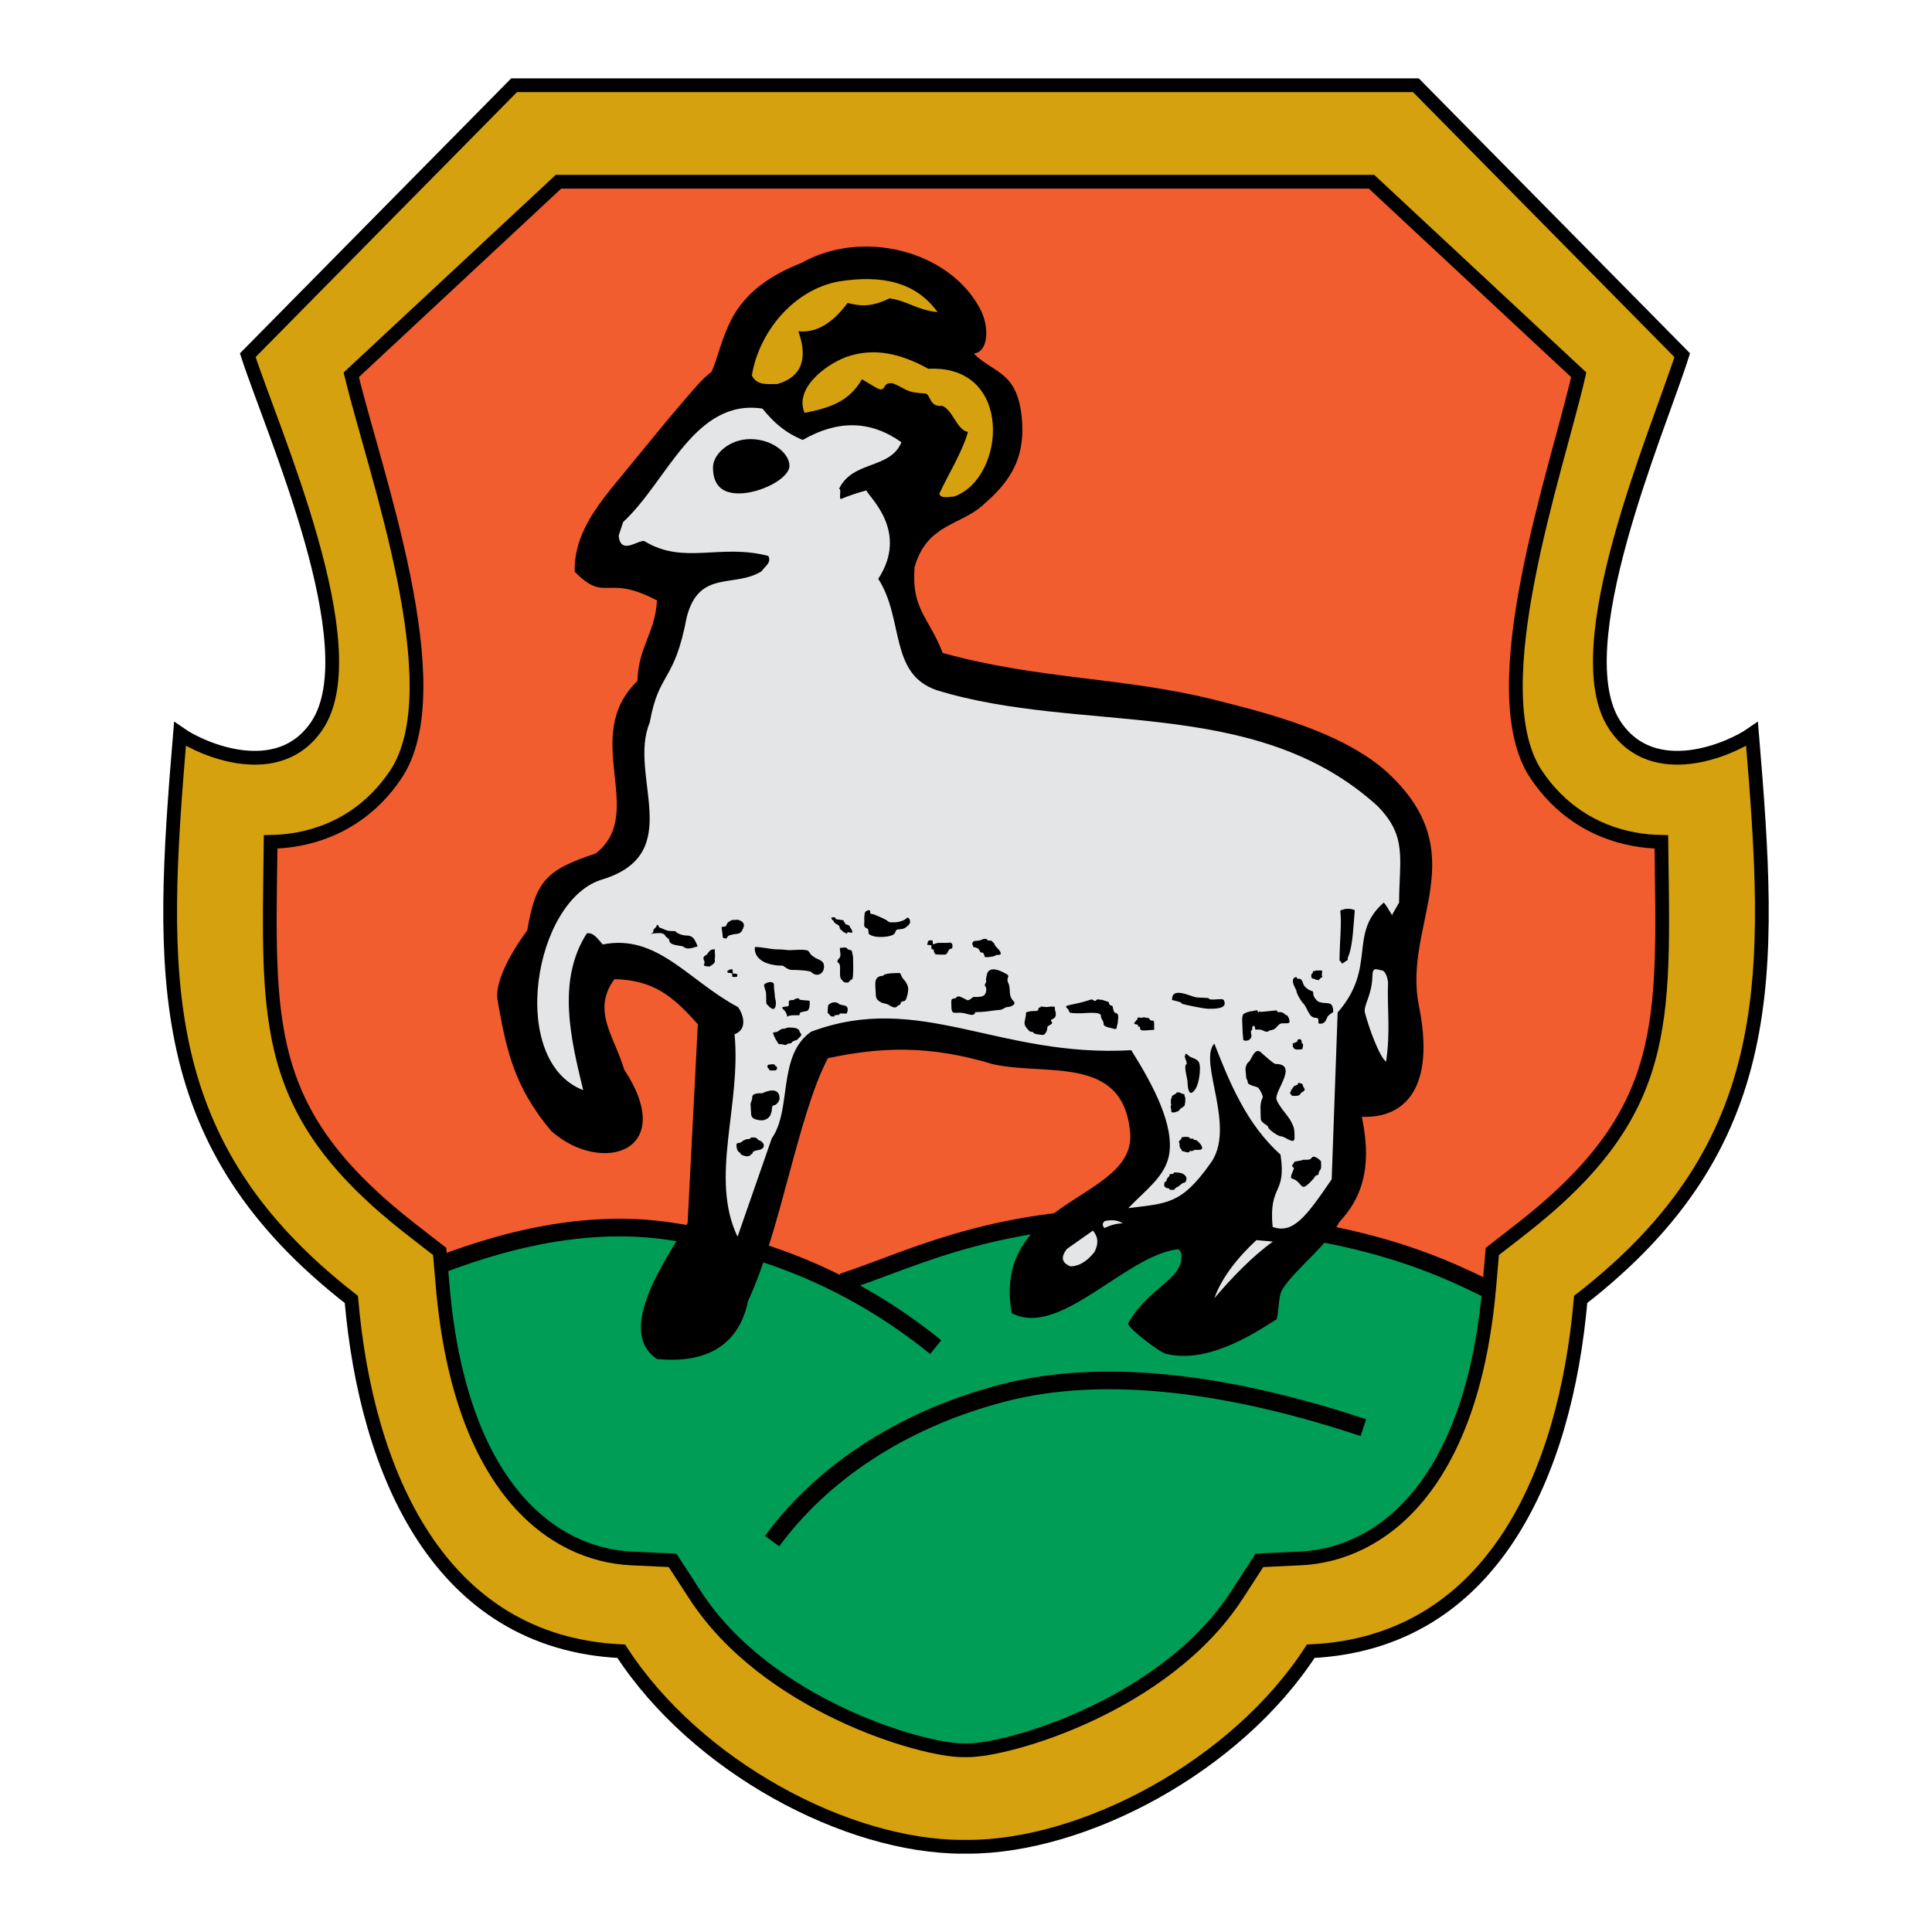
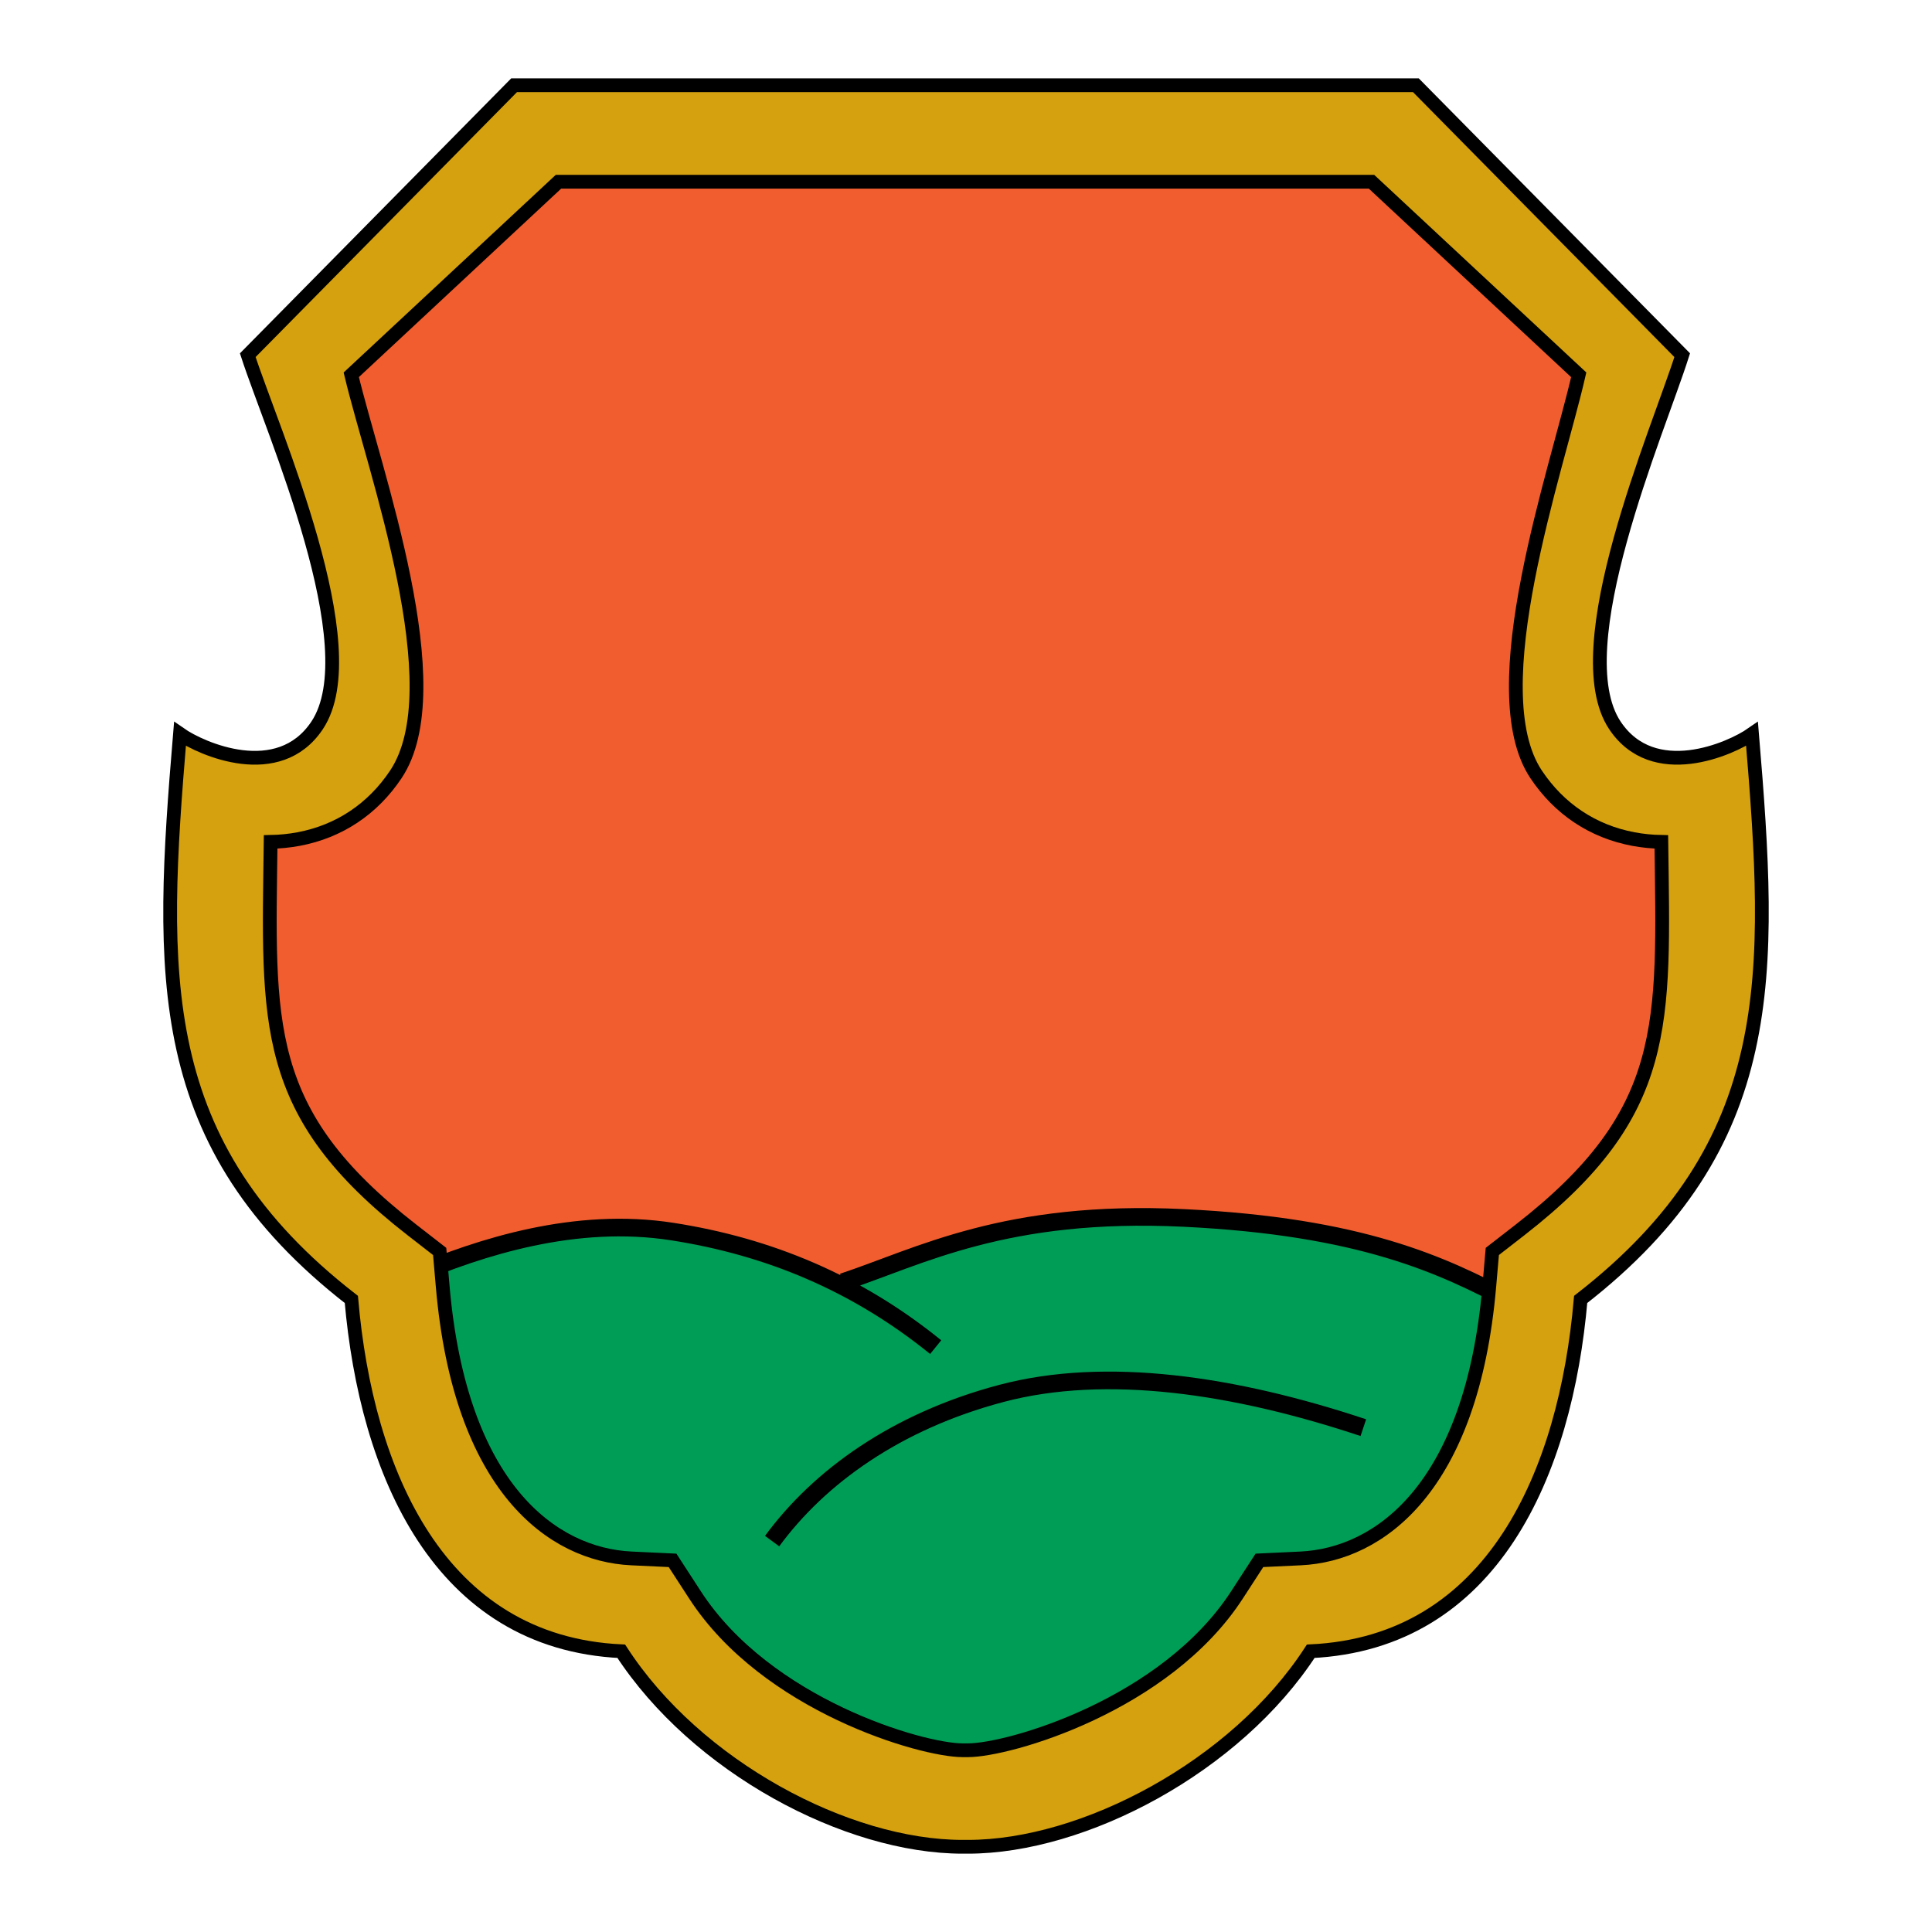
<svg xmlns="http://www.w3.org/2000/svg" version="1.0" id="Layer_1" x="0px" y="0px" width="192.756px" height="192.756px" viewBox="0 0 192.756 192.756" enable-background="new 0 0 192.756 192.756" xml:space="preserve">
  <g>
-     <polygon fill-rule="evenodd" clip-rule="evenodd" fill="#FFFFFF" points="0,0 192.756,0 192.756,192.756 0,192.756 0,0  " />
    <path fill-rule="evenodd" clip-rule="evenodd" fill="#F15D2F" d="M151.651,122.711l-2.762,2.146l-0.302,3.482   c-1.74,20.131-10.976,26.775-18.827,27.145l-4.108,0.193l-2.237,3.447c-7.139,11.006-22.748,15.5-26.847,15.5h-0.522   c-4.098,0-19.567-4.494-26.705-15.5l-2.238-3.447l-4.108-0.193c-7.851-0.369-17.086-7.014-18.827-27.145l-0.302-3.482l-2.762-2.146   c-15.084-11.723-14.333-20.496-14.102-38.716c0.91-0.017,1.846-0.104,2.799-0.283c4.031-0.758,7.384-2.99,9.694-6.453   c5.753-8.623-2.132-30.2-4.448-39.866l20.672-19.261h81.119l20.673,19.261c-2.193,9.586-9.886,31.42-4.25,39.866   c2.311,3.463,5.663,5.695,9.694,6.453c0.952,0.179,1.888,0.267,2.799,0.283C165.984,102.215,166.736,110.988,151.651,122.711   L151.651,122.711z" />
    <path fill-rule="evenodd" clip-rule="evenodd" fill="#009D57" d="M148.532,128.947c-1.874,19.654-11,26.172-18.771,26.537   l-4.108,0.193l-2.237,3.447c-7.139,11.006-22.748,15.5-26.847,15.5h-0.522c-4.098,0-19.567-4.494-26.705-15.5l-2.238-3.447   l-4.108-0.193c-7.851-0.369-17.086-7.014-18.827-27.145l-0.163-1.875c6.038-2.168,13.265-4.307,16.509-3.926   c4.662,0.549,16.453,2.191,19.195,3.836s3.565,1.918,3.565,1.918s15.63-6.027,18.098-6.027c2.469,0,20.841-0.822,24.954,0   s16.179,3.836,20.841,6.027C147.664,128.527,148.118,128.744,148.532,128.947L148.532,128.947z" />
    <path fill="none" stroke="#000000" stroke-width="1.761" stroke-miterlimit="2.613" d="M40.993,127.357   c7.052-2.99,16.457-5.98,26.074-4.484c9.618,1.494,18.38,5.125,26.288,11.531 M84.087,127.92   c7.694-2.562,16.243-7.262,33.982-6.408c17.739,0.855,25.86,4.699,32.7,8.33 M136.021,142.439   c-12.823-4.27-25.646-6.191-36.118-3.416c-10.473,2.775-18.167,8.328-22.869,14.734" />
    <path fill-rule="evenodd" clip-rule="evenodd" fill="#D5A10F" stroke="#000000" stroke-width="1.373" stroke-miterlimit="2.613" d="   M161.122,72.375c-5.131-7.689,4.317-29.37,6.712-36.938L141.263,8.504H51.292L24.72,35.438c2.466,7.588,12.095,29.173,6.915,36.938   c-3.847,5.766-11.542,2.349-13.679,0.854c-2.007,24.062-2.819,40.935,17.098,56.414c1.496,17.297,8.763,34.244,26.929,35.1   c7.48,11.531,22.516,19.51,34.057,19.51h0.532c11.541,0,26.72-7.979,34.201-19.51c18.167-0.855,25.434-17.803,26.93-35.1   c19.917-15.479,19.105-32.352,17.098-56.414C172.663,74.724,164.969,78.141,161.122,72.375L161.122,72.375z M151.651,122.711   l-2.762,2.146l-0.302,3.482c-1.74,20.131-10.976,26.775-18.827,27.145l-4.108,0.193l-2.237,3.447   c-7.139,11.006-22.748,15.5-26.847,15.5h-0.522c-4.098,0-19.567-4.494-26.705-15.5l-2.238-3.447l-4.108-0.193   c-7.851-0.369-17.086-7.014-18.827-27.145l-0.302-3.482l-2.762-2.146c-15.084-11.723-14.333-20.496-14.102-38.716   c0.91-0.017,1.846-0.104,2.799-0.283c4.031-0.758,7.384-2.99,9.694-6.453c5.753-8.623-2.132-30.2-4.448-39.866l20.672-19.261   h81.119l20.673,19.261c-2.193,9.586-9.886,31.42-4.25,39.866c2.311,3.463,5.663,5.695,9.694,6.453   c0.952,0.179,1.888,0.267,2.799,0.283C165.984,102.215,166.736,110.988,151.651,122.711L151.651,122.711z" />
-     <path fill-rule="evenodd" clip-rule="evenodd" d="M97.785,30.811c1.004,1.894,0.779,4.359-0.637,4.46   c2.022,2.021,4.336,1.737,4.793,6.39c0.457,4.652-1.766,6.879-3.962,8.81c-2.196,1.932-5.543,1.869-6.73,6.107   c-0.34,4.239,1.444,5.006,2.801,8.567c9.737,2.694,18.023,2.365,27.438,4.753c5.105,1.295,12.166,3.092,16.64,6.907   c9.332,8.308,1.773,15.285,3.436,23.531c1.662,8.244-1.413,11.254-5.693,11.086c0.593,2.969,1.027,7.043-2.196,10.434   c-1.572,2.744-4.225,4.543-5.665,6.672c-0.48,0.709-0.366,1.795-0.617,3.078c-2.885,1.865-7.124,4.406-11.026,3.473   c-0.5-0.01-3.99-2.684-3.81-3.047c1.345-2.424,3.479-3.639,4.626-4.936c1.013-1.145,0.779-2.605,0.203-2.445   c-5.243,0.748-11.7,8.875-16.456,6.359c-2.036-11.699,12.821-11.182,11.794-18.312c-0.849-7.459-8.405-5.338-13.666-6.525   c-6.442-1.951-11.281-1.697-16.457-0.596c-2.998,5.666-4.698,17.258-7.978,24.244c-0.578,2.91-2.625,6.408-9.077,5.766   c-4.232-2.801,1.027-10.166,3.057-13.561l1.019-19.836c-2.545-2.883-4.501-4.416-8.322-4.498c-2.293,3.137-0.038,5.637,0.98,9.027   c5.395,8.209-2.254,10.541-7.254,6.148c-3.815-4.492-4.531-8.295-5.379-13.041c-0.281-1.473,0.771-4.025,2.956-6.997   c0.842-4.916,1.83-6.016,6.838-7.681c5.171-4.072-1.61-11.616,4.157-17.21c0.083-3.391,1.78-4.808,1.949-8.029   c-5.144-2.714-5.06,0.32-8.208-2.866c-0.09-3.693,2.155-6.517,4.6-9.471c2.157-2.606,4.413-5.428,6.155-7.438   c1.394-1.607,1.916-2.288,2.894-3.033c0.615-1.368,0.774-2.552,1.709-4.66c1.265-2.851,3.688-4.811,7.274-6.209   C85.909,22.842,94.655,24.904,97.785,30.811L97.785,30.811z" />
-     <path fill-rule="evenodd" clip-rule="evenodd" fill="#E4E5E6" d="M89.935,44.122c-1.113,2.728-4.875,1.789-6.232,4.671   c0.308-0.115-0.068,1.104,0.229,0.979c0.616-0.26,1.544-0.589,2.509-0.844c0.252,0.674,4.271,4.088,1.183,8.823   c2.596,4.021,1.062,9.487,5.836,11.111c14.422,4.435,31.707,0.455,43.923,11.507c3.055,3.052,2.223,5.272,2.204,9.68l-0.679,1.187   c0.17,0.509-0.509-0.848-0.849-1.187c-3.605,3.156-0.634,6.414-4.602,10.972l-0.594,16.639c-2.546,3.729-3.857,5.484-5.894,4.75   c-0.404-4.344,1.407-3.127,0.787-7.213c-3.394-3.051-5.076-7.182-6.604-11.082c-1.657,1.818,2.288,8.447-0.427,12.008   c-2.885,4.07-4.296,3.918-8.154,4.414c1.628-1.729,3.646-3.109,4.058-5.266c0.563-2.953-1.551-6.982-3.766-10.494   c-13.28,0.764-21.082-5.912-31.941-1.842c-3.394,2.373-1.888,7.76-3.924,10.641l-3.414,9.812   c-2.814-5.896,0.382-13.078-0.297-20.199c1.358-0.508,0.849-2.033,0.339-2.713c-4.95-2.635-8.044-7.332-13.488-6.249   c-0.339-0.339-0.913-1.274-1.591-1.104c-3.054,4.746-1.549,10.723-0.362,15.639c-7.591-2.922-4.934-19.124,2.001-21.048   c8.314-2.633,2.432-10.374,4.638-15.629c0.93-5.177,2.439-3.891,3.69-10.511c1.232-4.789,4.751-2.882,7.466-4.578   c0.339-0.508,1.018-0.848,0.679-1.526c-4.779-1.27-8.427,0.913-12.33-1.461c-0.519-0.296-2.413,1.505-2.602-0.573l0.446-1.356   c4.412-4.069,7.104-12.333,13.892-11.316c1.113,1.351,2.15,2.336,4.021,3.131C83.591,41.877,86.857,41.934,89.935,44.122   L89.935,44.122z M125.352,123.727c-1.869,1.729-3.483,3.768-4.188,5.789c1.768-2.086,3.767-4.143,5.825-5.645L125.352,123.727   L125.352,123.727z M110.205,122.523c0.606-0.303,1.213-0.461,1.82-0.473c-0.51-0.316-1.117-0.389-1.82-0.219   C109.963,122.062,109.963,122.293,110.205,122.523L110.205,122.523z M109.04,122.779l-2.585,1.82   c-0.655,0.826-0.534,1.408,0.364,1.748c0.788-0.02,1.577-0.432,2.366-1.42C109.622,124.113,109.573,123.396,109.04,122.779   L109.04,122.779z M74.873,43.809c2.143,0,3.89,1.389,3.89,2.66s-2.901,2.76-5.044,2.76c-2.142,0-2.584-1.338-2.584-2.61   C71.135,45.348,72.731,43.809,74.873,43.809L74.873,43.809z M138.485,97.996c-0.104,2.643,0.26,4.857-0.195,7.932   c-0.704-0.549-1.759-3.512-2.11-4.885c-0.186-0.727,0.704-1.719,0.742-3.633c0.021-1.017,0.393-0.67,0.977-0.587   C138.134,96.856,138.406,97.332,138.485,97.996L138.485,97.996z M133.719,90.845c0.157,1.419-0.052,2.722-0.077,5.001   c0.155,0,0.155,0.312,0.312,0.273l0.391-0.273l0.039-0.039h0.078v-0.039v-0.04c0-0.039,0-0.117,0-0.156l0.156-0.391   c0.352-1.159,0.403-2.592,0.547-4.376C134.683,90.611,134.2,90.624,133.719,90.845L133.719,90.845z M131.18,96.901l-0.156-0.039   v0.039l-0.039,0.039v0.078v0.039l-0.039,0.039l-0.078,0.078l-0.039,0.039v0.078c0,0.04,0,0.118,0,0.155   c0,0.08,0.039,0.117,0.078,0.158c0,0,0.039,0.037,0.117,0.037s0.117,0.041,0.156,0.041s0.039,0.039,0.117,0.078   c0,0,0.117,0,0.156,0l0.117,0.039v0.039h0.039l-0.039-0.078c0-0.039,0.117-0.078,0.117-0.078l0.039-0.078l0.039-0.041   c0.039,0,0.117-0.037,0.117-0.037l0.039-0.08V97.41l-0.039-0.078v-0.04v-0.039v-0.039v-0.039v-0.039v-0.039h0.039v-0.039v-0.039   l-0.039-0.039V96.94h0.039c0-0.039-0.039-0.117-0.039-0.117h-0.117c-0.039,0-0.195,0-0.234,0h-0.078h-0.039h-0.039h-0.078   C131.297,96.823,131.258,96.823,131.18,96.901L131.18,96.901z M130.008,98.113c0.088,0.299,0.391,0.547,0.625,0.664   c0.312,0.156,0.391,0.039,0.391,0.391c0,0.312,0.391,0.703,0.469,0.742c0.781,0.391,1.523-0.234,1.523,1.055   c0,0-0.508,0.352-0.546,0.43c-0.196,0.391-0.235,0.742-0.782,0.742c-0.352,0,0.078-0.586-0.391-0.586   c-0.755,0-0.809-0.977-1.276-1.445c-0.195-0.195-0.677-0.977-0.677-1.25c0-0.039-0.234-0.508-0.234-0.508   c-0.394-0.832,0.314-1.029,0.314-0.717C129.424,97.785,129.787,97.359,130.008,98.113L130.008,98.113z M129.13,104.072   c0,0,0.168-0.113,0.196-0.113c0.084-0.027,0.112,0,0.112-0.111c0-0.029,0.028-0.141,0.056-0.141c0.057,0,0.31-0.084,0.31,0.057   c0,0.027,0.056,0.055,0.056,0.055c0.028,0.057-0.027,0.197,0.028,0.254c0.028,0.027,0.028,0.057,0.085,0.057   c0.084,0,0,0.336,0,0.393l-0.028,0.084c-0.028,0.084,0,0,0,0.057c0,0.027-0.562,0.084-0.702,0.027   c-0.057-0.027-0.197-0.111-0.197-0.168c0-0.084-0.028-0.027-0.056-0.057c0,0,0-0.168,0-0.195   C128.989,104.047,128.865,104.072,129.13,104.072L129.13,104.072z M128.933,108.68c0-0.168,0-0.111,0.057-0.168   c0.027-0.029,0.084-0.084,0.084-0.084l0.028-0.029v-0.055c0.084-0.029,0.196-0.029,0.253-0.086c0.028-0.027,0.14,0,0.14-0.111   c0-0.057,0.028-0.113,0.085-0.113c0.084,0,0.196,0.084,0.28,0.084c0.085,0,0.113,0.057,0.113,0.141c0,0.029,0.056,0.141,0.056,0.17   c0,0.027,0.085,0.084,0.085,0.141c0,0.027,0.056,0.055,0.056,0.084c0,0.027-0.028,0.055-0.028,0.111s-0.112,0.17-0.196,0.17   c-0.028,0-0.197,0.168-0.197,0.168c0,0.141-0.253,0.225-0.364,0.225c-0.085,0-0.366,0.027-0.45,0c-0.028,0-0.309-0.254-0.196-0.365   l0.057-0.057C128.877,108.82,128.708,108.68,128.933,108.68L128.933,108.68z M129.467,115.846c0.702-0.113,0.253-0.141,0.955-0.141   c0.337,0,0.365-0.113,0.506-0.254c0.225-0.225,0.87,0.365,0.87,0.422c0,0.393,0.085,0.703-0.14,0.928   c-0.057,0.057-0.112,0.252-0.112,0.393c0,0-0.31,0.084-0.338,0.17c-0.112,0.252-0.814,0.955-1.067,1.039   c-0.365,0.111-0.506-0.646-1.236-0.814c-0.337-0.086,0.31-1.041,0.169-1.098c-0.253-0.111-0.141-0.279-0.028-0.393   c0.028-0.027,0.085-0.168,0.112-0.197C129.157,115.9,129.354,115.873,129.467,115.846L129.467,115.846z M124.522,105.982   c-0.422,0.533-0.197,0.955-0.197,1.461c0,0.225,0.169,0.281,0.169,0.59c0,0.197,0.928,0.422,0.983,0.449   c0.169,0.086,0.562,0.871,0.506,1.012c-0.337,0.676-0.196,1.209-0.196,2.107c0,0.479,0.758,0.619,0.758,0.9   c0,0.168,0.955,0.871,1.265,0.871c0.421,0,1.348,0.926,1.348,0.139c0-0.785-0.027-0.982-0.309-1.545   c-0.309-0.646-1.264-1.572-1.489-2.275c-0.253-0.814,2.248-3.541-0.112-3.541c-0.168,0-1.264-0.982-1.404-1.123   C125.141,104.324,124.804,105.982,124.522,105.982L124.522,105.982z M124.045,103.764c0.309,0.195,0.814-0.029,0.814-0.422   c0-0.113-0.056-0.225-0.056-0.395c0-0.225,0.14-0.111,0.14-0.309c0-0.027-0.027-0.168,0-0.197c0.31-0.309,0.253,0.281,0.31,0.281   h0.449c0.253,0,0.646,0.395,0.927,0.113c0.028-0.029,0.225-0.057,0.225-0.057c0.394-0.113,0.366-0.168,0.731-0.533   c0.252-0.254,0.533-0.086,0.955-0.17c0.225-0.055,0.056-0.449,0.027-0.533c-0.196-0.393-0.168-0.141-0.421-0.393   c-0.253-0.254-0.675-0.141-0.675-0.17c0-0.084-0.084-0.111-0.084-0.168c0-0.027-1.601,0.168-1.63,0.141   c0,0-0.168-0.057-0.168-0.027c0,0.119-0.112,0.18-0.112-0.086c0-0.111-0.562,0.057-0.618,0.057c-0.225,0-0.786,0.197-0.843,0.338   c-0.141,0.281-0.056,0.982-0.056,1.236C123.961,103.004,124.017,103.342,124.045,103.764L124.045,103.764z M116.348,117.896   c0-0.141,0.141-0.395,0.225-0.479c0.027-0.027,0.112-0.027,0.112-0.111c0-0.029,0-0.17,0.028-0.17c0.084,0-0.057,0,0.027,0   c0.085,0,0.057,0,0.169,0c0.141,0,0.225-0.111,0.225-0.141c0-0.055,0.422,0,0.422,0c0.421,0,1.011,0.338,0.758,0.844   c0,0.027-0.084,0.141-0.084,0.141c-0.337,0-0.533,0.393-0.843,0.479c-0.056,0-0.196,0.225-0.281,0.252h-0.168   c-0.506,0-0.085-0.168-0.478-0.168c-0.112,0-0.31-0.141-0.31-0.281C116.15,118.008,116.207,117.84,116.348,117.896L116.348,117.896   z M117.921,114.834c0.196,0.027,0.758,0.281,0.758,0.027c0-0.027,0.169-0.027,0.253-0.027c0.225,0,0.028-0.141,0.169,0   l-0.028-0.029c0-0.111,0.337-0.084,0.533-0.084c0.646,0,0.17-0.59,0.029-0.73c-0.085-0.084-0.254-0.252-0.366-0.252   c-0.196,0-0.168-0.029-0.196-0.113c-0.027-0.057-0.225,0-0.309-0.027c-0.057-0.029-0.141-0.17-0.253-0.17   c-0.141,0-0.646-0.027-0.646,0.113c0,0.197-0.112,0.141-0.168,0.252c-0.028,0.057-0.113,0.057-0.057,0.197   c0.057,0.113,0.057,0.309,0.057,0.449C117.696,114.523,117.893,114.637,117.921,114.834L117.921,114.834z M116.853,110.197   c0,0.084-0.056,0.168-0.056,0.225c0,0.141,0.056,0.141,0.056,0.281c0,0.084,0,0.168,0.028,0.225   c0.028,0.084,0.197,0.057,0.281,0.057c0.112,0,0.169-0.084,0.28-0.084c0.113,0,0.113-0.086,0.197-0.113l0.141-0.197   c0.056-0.027,0.169-0.055,0.196-0.111c0-0.029,0.112-0.057,0.141-0.113s0.084-0.027,0.084-0.111c0-0.113,0.057-0.309,0.057-0.365   c0-0.084,0-0.225,0-0.311c0-0.111-0.085-0.225-0.085-0.279c0-0.029,0.028-0.113,0-0.113l-0.168-0.057   c-0.112-0.027-0.196-0.057-0.196-0.057c-0.028,0-0.057-0.084-0.085-0.084h-0.337c-0.028,0.029,0.028,0.029-0.028,0.084   c-0.084,0.086-0.253,0.143-0.309,0.197c0,0-0.057,0.057-0.112,0.057c-0.028,0-0.028,0.168-0.028,0.197   c0,0.055-0.084,0.055-0.084,0.141C116.825,109.748,116.797,110.141,116.853,110.197L116.853,110.197z M118.201,105.449   c0.028,0.084,0.281,0.674,0.169,0.73c-0.31,0.141,0.112,1.461,0.112,1.77c0,0.254,0.057,1.236,0.422,1.068   c0.617-0.311,0.814-1.658,0.814-2.416c0-0.197-0.028-0.506-0.113-0.646c-0.225-0.365-0.786-0.395-1.039-0.646   C118.229,104.971,118.286,105.195,118.201,105.449L118.201,105.449z M116.938,99.773c0.253,0.055,0.702,0.168,0.898,0.252   c0,0,0.085,0.141,0.141,0.141c0.31,0.084,2.079,0.479,2.613,0.479c0.618,0,1.938,0.027,1.517-0.844   c-0.141-0.309-1.377,0.141-1.545-0.225c0,0-0.871-0.057-1.096-0.057C118.904,99.52,116.881,98.312,116.938,99.773L116.938,99.773z    M113.285,101.938c0.057-0.17,0.084-0.141,0.168-0.197c0.057-0.029,0.029-0.17,0.029-0.17c0-0.055,0.111-0.055,0.141-0.055   c0,0,0.056,0.027,0.336,0.027c0.113,0,0.057-0.027,0.085-0.057c0,0,0.449,0.084,0.506,0.084c0.168,0,0.112,0.197,0.225,0.197   c0.028,0,0.028,0.057,0.112,0.057c0.028,0,0.084,0,0.112,0c0.056,0,0.084,0,0.084,0.057l0.028,0.027   c0.057,0.029,0.028,0.084,0.028,0.168v0.057c0,0.057,0.028,0,0.028,0.057c0,0-0.028,0.141-0.028,0.197   c0,0.055,0.056,0.365-0.028,0.365c-0.253,0-0.675,0.055-0.955,0.055c-0.084,0-0.225,0-0.281-0.027   c-0.056-0.027-0.112-0.084-0.141-0.168c0,0,0.028-0.084,0-0.141c-0.027-0.057-0.111-0.057-0.168-0.057s-0.028-0.027-0.028-0.113   l-0.028-0.027c0,0,0.084-0.057-0.084-0.057c-0.028,0-0.253-0.057-0.253-0.084v-0.111   C113.201,101.992,113.229,101.992,113.285,101.938L113.285,101.938z M108.875,99.717c0.133-0.045,0.337,0.225,0.421,0.141   c0.253-0.254,0.197-0.113,0.59-0.113c0.112,0,0.562,0.197,0.675,0.197s0.027,0.393,0.365,0.393c0.168,0,0.084,0.703,0.394,0.732   c0.393,0.055,0.196,0.674,0.196,1.01c0,0.057-0.112,0.338-0.112,0.479c0,0.197-0.197,0-0.197,0.141   c0,0.057-0.027-0.029-0.027-0.029c-0.085-0.084-1.068-0.168-1.068-0.477c0-0.393-0.28-0.479-0.28-0.871   c0-0.422-1.657-0.225-1.967-0.225c-1.641,0-0.926-0.061-1.404-0.506C106.048,100.205,106.892,100.383,108.875,99.717   L108.875,99.717z M102.357,101.01c0.365-0.141,0.617-0.141,0.927-0.141c0.225,0,0.337-0.057,0.337-0.311   c0-0.055,0.169-0.027,0.169-0.027c0-0.252,0.337,0.027,0.871-0.084c0.112-0.027,0.478-0.027,0.562,0   c0.057,0.027,0,0.365,0.057,0.422c0.056,0.057,0.056,0.252,0.056,0.365c0,0.422-0.478,0.449-0.478,0.562   c0,0.111,0.112,0.141,0.112,0.279c0,0.141-0.478,0.254-0.478,0.422c0,0.422-0.253,0.76-0.449,0.76c0,0-0.928-0.057-0.928-0.227   c0-0.084-0.337-0.084-0.393-0.141c-0.197-0.195-0.506-0.504-0.506-0.814C102.217,101.824,102.413,101.262,102.357,101.01   L102.357,101.01z M97.104,94.491c0.14,0,0.421,0.084,0.534,0.196c0.056,0.057,0.169,0.337,0.225,0.337   c0.478,0,0.225,0.478,0.506,0.478c0.112,0,0.646-0.028,0.899-0.141c0.084-0.028,0.056-0.084,0.196-0.084   c0.253,0,0.478,0,0.337-0.309c-0.169-0.337-0.478-0.45-0.59-0.787c-0.028-0.084-0.196-0.225-0.253-0.281   c-0.112-0.112-0.309-0.028-0.421-0.084c-0.057-0.028-0.057-0.141-0.141-0.141c-0.281,0-0.084,0-0.281,0   c0,0-0.196,0.112-0.337,0.141c-0.141,0.028-0.281,0.056-0.45,0.056c-0.253,0-0.225,0.112-0.309,0.196   C96.936,94.153,97.132,94.406,97.104,94.491L97.104,94.491z M98.425,97.412c0.14-1.292,1.629-0.421,1.854-0.309   c0.674,0.338,0.028,0.365,0.31,0.955c0.309,0.619-0.057,1.236,0.533,1.826c0.337,0.338-0.309,0.59-0.618,0.59   c-0.253,0-0.449,0.281-0.758,0.281c-0.028,0-0.844,0.084-1.405,0.17c-0.309,0.027-0.674,0.055-1.011,0.055   c-0.084,0,0.028,0.451-0.787,0.197c-1.32-0.422-1.629,0.393-1.629-0.982c0-0.197-0.056-0.562,0.197-0.562   c0.393,0,0.197-0.225,0.59-0.225c0.056,0,0.73,0.336,0.73,0.336c0.197,0.197,0.646-0.279,0.674-0.279   c0.59,0,1.292,0.084,1.292-0.732c0-0.477-0.253-0.252-0.084-0.617c0.027-0.057,0.14-0.225,0.056-0.309   C98.368,97.807,98.396,97.469,98.425,97.412L98.425,97.412z M92.553,94.097c0-0.281,0.168-0.281,0.422-0.281   c0.112,0,0.084,0.168,0.084,0.281c0,0.253,0.253-0.028,0.618-0.028c0.253,0,0.534,0,0.814,0c0.113,0,0.197-0.028,0.281-0.028   c0.112,0,0.252,0.112,0.252,0.253c0,0.168,0.028,0.365-0.168,0.365c-0.252,0-0.281,0.506-0.505,0.562c-0.197,0.056-0.787,0-0.983,0   c-0.056,0-0.197-0.225-0.197-0.309c0-0.028,0-0.084-0.028-0.141c-0.056-0.14-0.196,0.028-0.196-0.113   c0-0.027-0.028-0.14-0.028-0.14c0-0.112,0-0.141,0-0.197c0-0.028-0.394-0.056-0.422-0.056   C92.497,94.266,92.525,94.153,92.553,94.097L92.553,94.097z M86.289,91.062c0.084-0.197,0.309-0.253,0.393-0.253   c0.309,0-0.084,0.394,0.393,0.394c0.113,0,1.321,0.534,1.433,0.646c0.225,0.225,0.365,0.169,0.73,0.169   c0.421,0,0.984-0.169,1.236-0.422c0.197-0.196,0.393,0.309,0.309,0.506c-0.112,0.225-0.506,0.562-0.815,0.59   c-0.59,0.057-0.506,0-0.702,0.422c-0.197,0.394-2.079,0.562-2.584,0.056c-0.084-0.084,0.056-0.421-0.168-0.534   c-0.394-0.196-0.281-0.252-0.281-0.674C86.232,91.765,86.204,91.372,86.289,91.062L86.289,91.062z M82.945,91.596   c0.028,0.197,0.253,0.253,0.253,0.365c0,0.057,0.225,0.225,0.225,0.225c0.141,0.057,0.337,0.169,0.337,0.281   c0,0.281,0.252,0.366,0.421,0.534c0.028,0.028,0.365,0.14,0.365,0.225c0,0-0.028-0.028-0.028-0.056   c0-0.168,0.028-0.168,0.028-0.168c0.169,0,0.253,0.056,0.421,0.056c0.197,0-0.084-0.478-0.112-0.478   c-0.084-0.028-0.056-0.14-0.084-0.196c-0.028-0.057-0.45-0.197-0.45-0.197c-0.056-0.056,0.084-0.112-0.112-0.196   c-0.112-0.056,0.112-0.168-0.197-0.197c-0.084,0-0.618-0.084-0.646-0.112c-0.027-0.028,0-0.168-0.112-0.168   C83.198,91.512,82.889,91.512,82.945,91.596L82.945,91.596z M83.788,94.575c0,0.281,0.141,0.759,0,0.955   c-0.084,0.113-0.394,0.366-0.141,0.534c0.365,0.225-0.028,1.321,0.309,1.659c0.168,0.168,0.168,0.309,0.562,0.309   c0.253,0,0.225-0.254,0.478-0.309c0.197-0.029,0.112-1.968,0.112-2.277c0-0.141-0.084-0.253-0.084-0.394   c0-0.394-0.393-0.196-0.505-0.421C84.434,94.462,83.985,94.575,83.788,94.575L83.788,94.575z M88.114,97.357   c-0.674,0-0.787,0.42-0.787,0.842c0,0.338,0.056,0.844,0.056,1.096c0,0.395,0.281,0.59,0.562,0.73   c0.197,0.084,0.534,0.113,0.702,0.225c0.168,0.113,0.618,0.395,0.814,0.197c0.225-0.225,0.394-0.168,0.394-0.338   c0-0.252,0.337-0.168,0.45-0.281c0.168-0.168,0.309-0.842,0.309-1.123c0-0.365-0.225-0.758-0.45-0.982   c-0.253-0.254-0.281-0.646-0.421-0.646C89.462,97.076,88.198,97.076,88.114,97.357L88.114,97.357z M82.636,100.279   c-0.028,0.027-0.056,0.506-0.056,0.533s0,0.254,0,0.254l0.141,0.111c0,0.057,0.196,0.225,0.225,0.225   c0.084,0,0.281,0.029,0.225,0.029h-0.028c-0.028,0,0.084,0,0.084,0c0.028,0,0,0,0-0.057c0-0.029,0.056-0.084,0.113-0.084   c0.027,0,0.112-0.029,0.14-0.029c0.056,0,0.141,0,0.196,0c0.085,0,0.057-0.084,0.085-0.111c0.084-0.084,0.562,0,0.702-0.029   c0.084-0.027,0.028-0.111,0.028-0.111c0.084-0.057,0.084-0.17,0.084-0.281c0-0.338-0.197-0.395-0.505-0.449   c-0.028,0-0.281-0.057-0.281-0.057C83.457,99.891,82.976,99.941,82.636,100.279L82.636,100.279z M79.181,99.773   c-0.562,0-0.478,0.084-0.478,0.477c0,0.254-0.365,0.113-0.646,0.254c-0.112,0.055,0.253,0.336,0.281,0.393   c0.056,0.141,0.168,0.281,0.168,0.365c0,0.029,0.028,0.084,0.028,0.113c0,0.027-0.028,0.111,0.028,0.057   c0.112-0.113,0.421-0.141,0.674-0.141c0.056,0,0.505,0,0.505,0c0.056-0.057,0-0.225,0.197-0.311   c0.197-0.055,0.421-0.055,0.618-0.141c0.141-0.055,0.225-0.393,0.225-0.59c0-0.111,0.028-0.365-0.028-0.393   c-0.168-0.084-1.011-0.029-1.011-0.168C79.743,99.52,79.293,99.633,79.181,99.773L79.181,99.773z M78.113,102.639   c-0.168,0-0.281,0.141-0.421,0.197c-0.112,0.055-0.028,0.084-0.168,0.111c-0.028,0-0.365,0.057-0.394,0.084   c-0.056,0.057,0.253,0.646,0.281,0.703c0.028,0.057,0.14,0.197,0.168,0.254c0.168,0.336,0.197,0.111,0.534,0.225   c0.478,0.141,0.281-0.113,0.73-0.113c0.14,0,0.168-0.168,0.253-0.197c0.112-0.055,0.449-0.168,0.449-0.168   c0-0.027,0.337-0.336,0.365-0.393c0.112-0.225-0.14-0.311-0.14-0.422c0-0.281-0.478-0.393-0.759-0.393   c-0.112,0-0.421-0.029-0.534,0.027C78.422,102.582,78.338,102.639,78.113,102.639L78.113,102.639z M76.877,106.207h-0.113   c0,0-0.084,0.027-0.112,0.027c-0.028,0-0.084,0.086-0.084,0.113s0,0.084,0,0.113c0,0.027,0.056,0.084,0.056,0.084l0.028,0.057   c0.028,0.027,0.056,0.027,0.084,0.027v0.084c0,0.057,0,0.027,0.028,0.057c0,0,0.056,0.027,0.084,0.027h0.084h0.056   c0.056,0,0.14,0,0.197,0c0.028,0,0.056,0,0.084,0c0.028,0,0.056,0,0.084,0l0.057-0.027l0.028-0.029l0.028-0.027l0.028-0.027   l0.028-0.029v-0.027v-0.027v-0.029v-0.027v-0.029v-0.027v-0.027l-0.056-0.057l-0.028-0.029c0,0-0.112-0.027-0.112-0.055   c0-0.057,0.028-0.029,0-0.057c0,0-0.056-0.057-0.084-0.057l-0.056-0.027h-0.028H77.13h-0.028   C77.074,106.18,76.961,106.18,76.877,106.207L76.877,106.207z M76.062,109.072c-0.337,0-1.011-0.027-1.011,0.395   c0,0.338-0.168,0.506-0.168,0.703c0,0.225,0.056,0.73,0.056,0.955c0,0.281,0.168,0.477,0.478,0.562   c0.45,0.111,0.758,0.168,1.18-0.113c0.365-0.254,0.421-0.844,0.421-1.012c0-0.113,0.057-0.281,0.281-0.309   c0.168-0.029,0.478-0.395,0.478-0.646C77.776,108.482,76.681,108.764,76.062,109.072L76.062,109.072z M74.518,113.652   c-0.225,0.057-0.421,0.17-0.562,0.311c-0.084,0.084-0.478,0.027-0.478,0.225c0,0.309,0.056,0.674,0.309,0.787   c0,0,0.112,0.111,0.112,0.141c0.056,0.141,0.225,0.141,0.365,0.195c0.225,0.113,0.59,0.029,0.646-0.111   c0.028-0.084,0.168-0.084,0.168-0.113c0-0.393,0.731-0.252,0.983-0.506c0.084-0.084,0.141-0.111,0.141-0.281   c0-0.168-0.056-0.225-0.112-0.279c-0.084-0.086-0.084-0.17-0.309-0.227c-0.197-0.055-0.225-0.309-0.562-0.309   C74.518,113.484,75.191,113.652,74.518,113.652L74.518,113.652z M76.681,98.002c-0.112,0.029-0.45,0.141-0.45,0.281   s0.141,0.533,0.169,0.646c0.084,0.254,0,1.152,0.084,1.236c0.168,0.168,0.309,0.338,0.449,0.422   c0.393,0.252,0.478-0.197,0.478-0.506c0-0.338-0.112-0.479-0.112-0.758c0-0.254-0.084-0.592-0.084-0.928c0-0.057,0-0.141,0-0.197   C77.214,98.002,76.849,97.947,76.681,98.002L76.681,98.002z M75.304,94.519c0.112-0.141,1.657,0.197,2.135,0.197   c0.703,0,1.152,0.084,1.321,0.084c0.421,0,1.657-0.141,1.882,0.084c0.253,0.253,0.084,0.281,0.646,0.646   c0.394,0.253,0.927,0.281,0.927,0.899c0,0.758-0.73,1.096-1.264,0.562c-0.168-0.168-1.461-0.225-1.995-0.225   c-0.337,0-0.814-0.421-0.843-0.421C76.456,96.345,75.248,95.727,75.304,94.519L75.304,94.519z M72.664,96.823l0.112-0.084h0.056   l0.057-0.028h0.056h0.028h0.056h0.028h0.056l-0.028,0.028h0.028h-0.028v0.028h0.028v0.028h-0.028v0.056   c0,0.028,0.028,0.141,0.028,0.141v0.056l-0.028,0.029c0,0.027,0.084,0.056,0.112,0.056h0.084c0.056,0,0.141,0.028,0.197,0.028   l0.084,0.056v0.085v0.084l-0.028,0.027l-0.028,0.057l0,0h-0.084c-0.028,0-0.112,0-0.141,0h-0.056c-0.028,0-0.084,0-0.084,0   c-0.028,0-0.084-0.027-0.084-0.027v-0.029v-0.027v-0.027v-0.029v-0.027v-0.029v-0.027v-0.028v-0.028v-0.056H73   c0,0-0.056-0.056-0.084-0.056c-0.084,0-0.224-0.029-0.309-0.029c-0.028,0-0.028-0.027-0.028-0.056v-0.056v-0.028v-0.028v-0.028   C72.579,96.851,72.692,96.851,72.664,96.823L72.664,96.823z M71.989,92.496c0.028,0.309,0.112,0.674,0.112,0.927   c0,0.225,0.225,0.197,0.393,0.197c0,0,0.113-0.197,0.141-0.225c0.112-0.112,0.73-0.225,0.899-0.225   c0.253,0,0.534-0.253,0.534-0.421c0-0.057,0.084-0.057,0.084-0.141c0-0.084,0.028-0.141,0.084-0.197c0,0-0.028-0.14-0.028-0.168   c0-0.253-0.45-0.478-0.646-0.478c-0.168,0-0.365,0.028-0.534,0.028c-0.056,0-0.421,0.253-0.421,0.253   c-0.028,0.028-0.141,0.253-0.141,0.281C72.467,92.467,72.158,92.439,71.989,92.496L71.989,92.496z M70.894,94.799   c-0.056,0.057-0.141,0.141-0.197,0.197s-0.14,0.225-0.196,0.253c-0.028,0.028-0.084,0.056-0.141,0.084   c-0.056,0.028-0.168,0.141-0.168,0.196v0.197c0.056,0.084,0.168,0.337,0.056,0.45c-0.084,0.084,0.056,0.225,0.168,0.225   c0.084,0,0.252,0.028,0.365,0.028c0.112,0,0.112-0.112,0.196-0.112c0,0,0.197-0.141,0.225-0.168   c0.085-0.084-0.027-0.057,0.085-0.113c0.056-0.028,0.028-0.309,0.028-0.421c0-0.056,0.028-0.14,0.028-0.168   c0-0.141-0.028-0.365-0.028-0.59c0-0.112,0.056-0.141-0.028-0.141C71.175,94.715,71.034,94.715,70.894,94.799L70.894,94.799z    M64.826,93.17c0.534-0.028,1.348-0.253,1.573,0.225c0.056,0.113,0.365,0.281,0.365,0.365c0,0.618,1.068,0.534,1.377,0.675   c0.141,0.056,0.225,0.197,0.478,0.197c0.309,0,0.646-0.113,0.646-0.113c0.253-0.112,0.394,0,0.281-0.253   c-0.225-0.449-0.337-0.927-1.039-0.927c-0.478,0-1.096-0.281-1.096-0.421c0-0.028-0.45-0.028-0.478-0.028   c-0.45,0-0.73-0.225-1.096-0.337c-0.141-0.028-0.084-0.141-0.141-0.197c-0.196-0.197-0.168,0-0.196,0.056   c-0.084,0.168-0.309,0.309-0.309,0.365C65.191,92.973,65.191,93.114,64.826,93.17L64.826,93.17z" />
-     <path fill-rule="evenodd" clip-rule="evenodd" fill="#D5A10F" d="M93.546,31.141c-2.168-0.236-2.902-1.093-4.797-1.375   c-1.835,0.888-2.919,0.794-4.181,0.454c-1.552,2.085-3.191,3.027-4.92,2.825c1.009,2.797,0.286,4.59-2.089,5.268   c-1.019,0-2.037,0.169-2.545-0.848c0.679-4.238,4.072-8.533,8.654-9.38C87.909,27.405,91.34,28.089,93.546,31.141L93.546,31.141z    M95.167,49.548c-0.509,0-1.282,0.235-1.452-0.273c0.636-1.483,2.355-4.255,2.852-6.183c-1.1-0.168-1.519-2.234-2.577-2.604   c-1.336,0.148-1.105-1.208-1.722-1.236c-1.948-0.088-1.766-0.439-3.197-1.011c-1.188-0.169-0.529,1.088-1.717,0.41l-1.352-0.811   c-1.323,2.245-3.183,2.845-5.728,3.354c-1.019-2.374,1.922-4.719,4.128-5.567c2.821-1.006,5.49-0.331,8.223,1.167   C101.194,36.361,100.341,47.757,95.167,49.548L95.167,49.548z" />
  </g>
</svg>